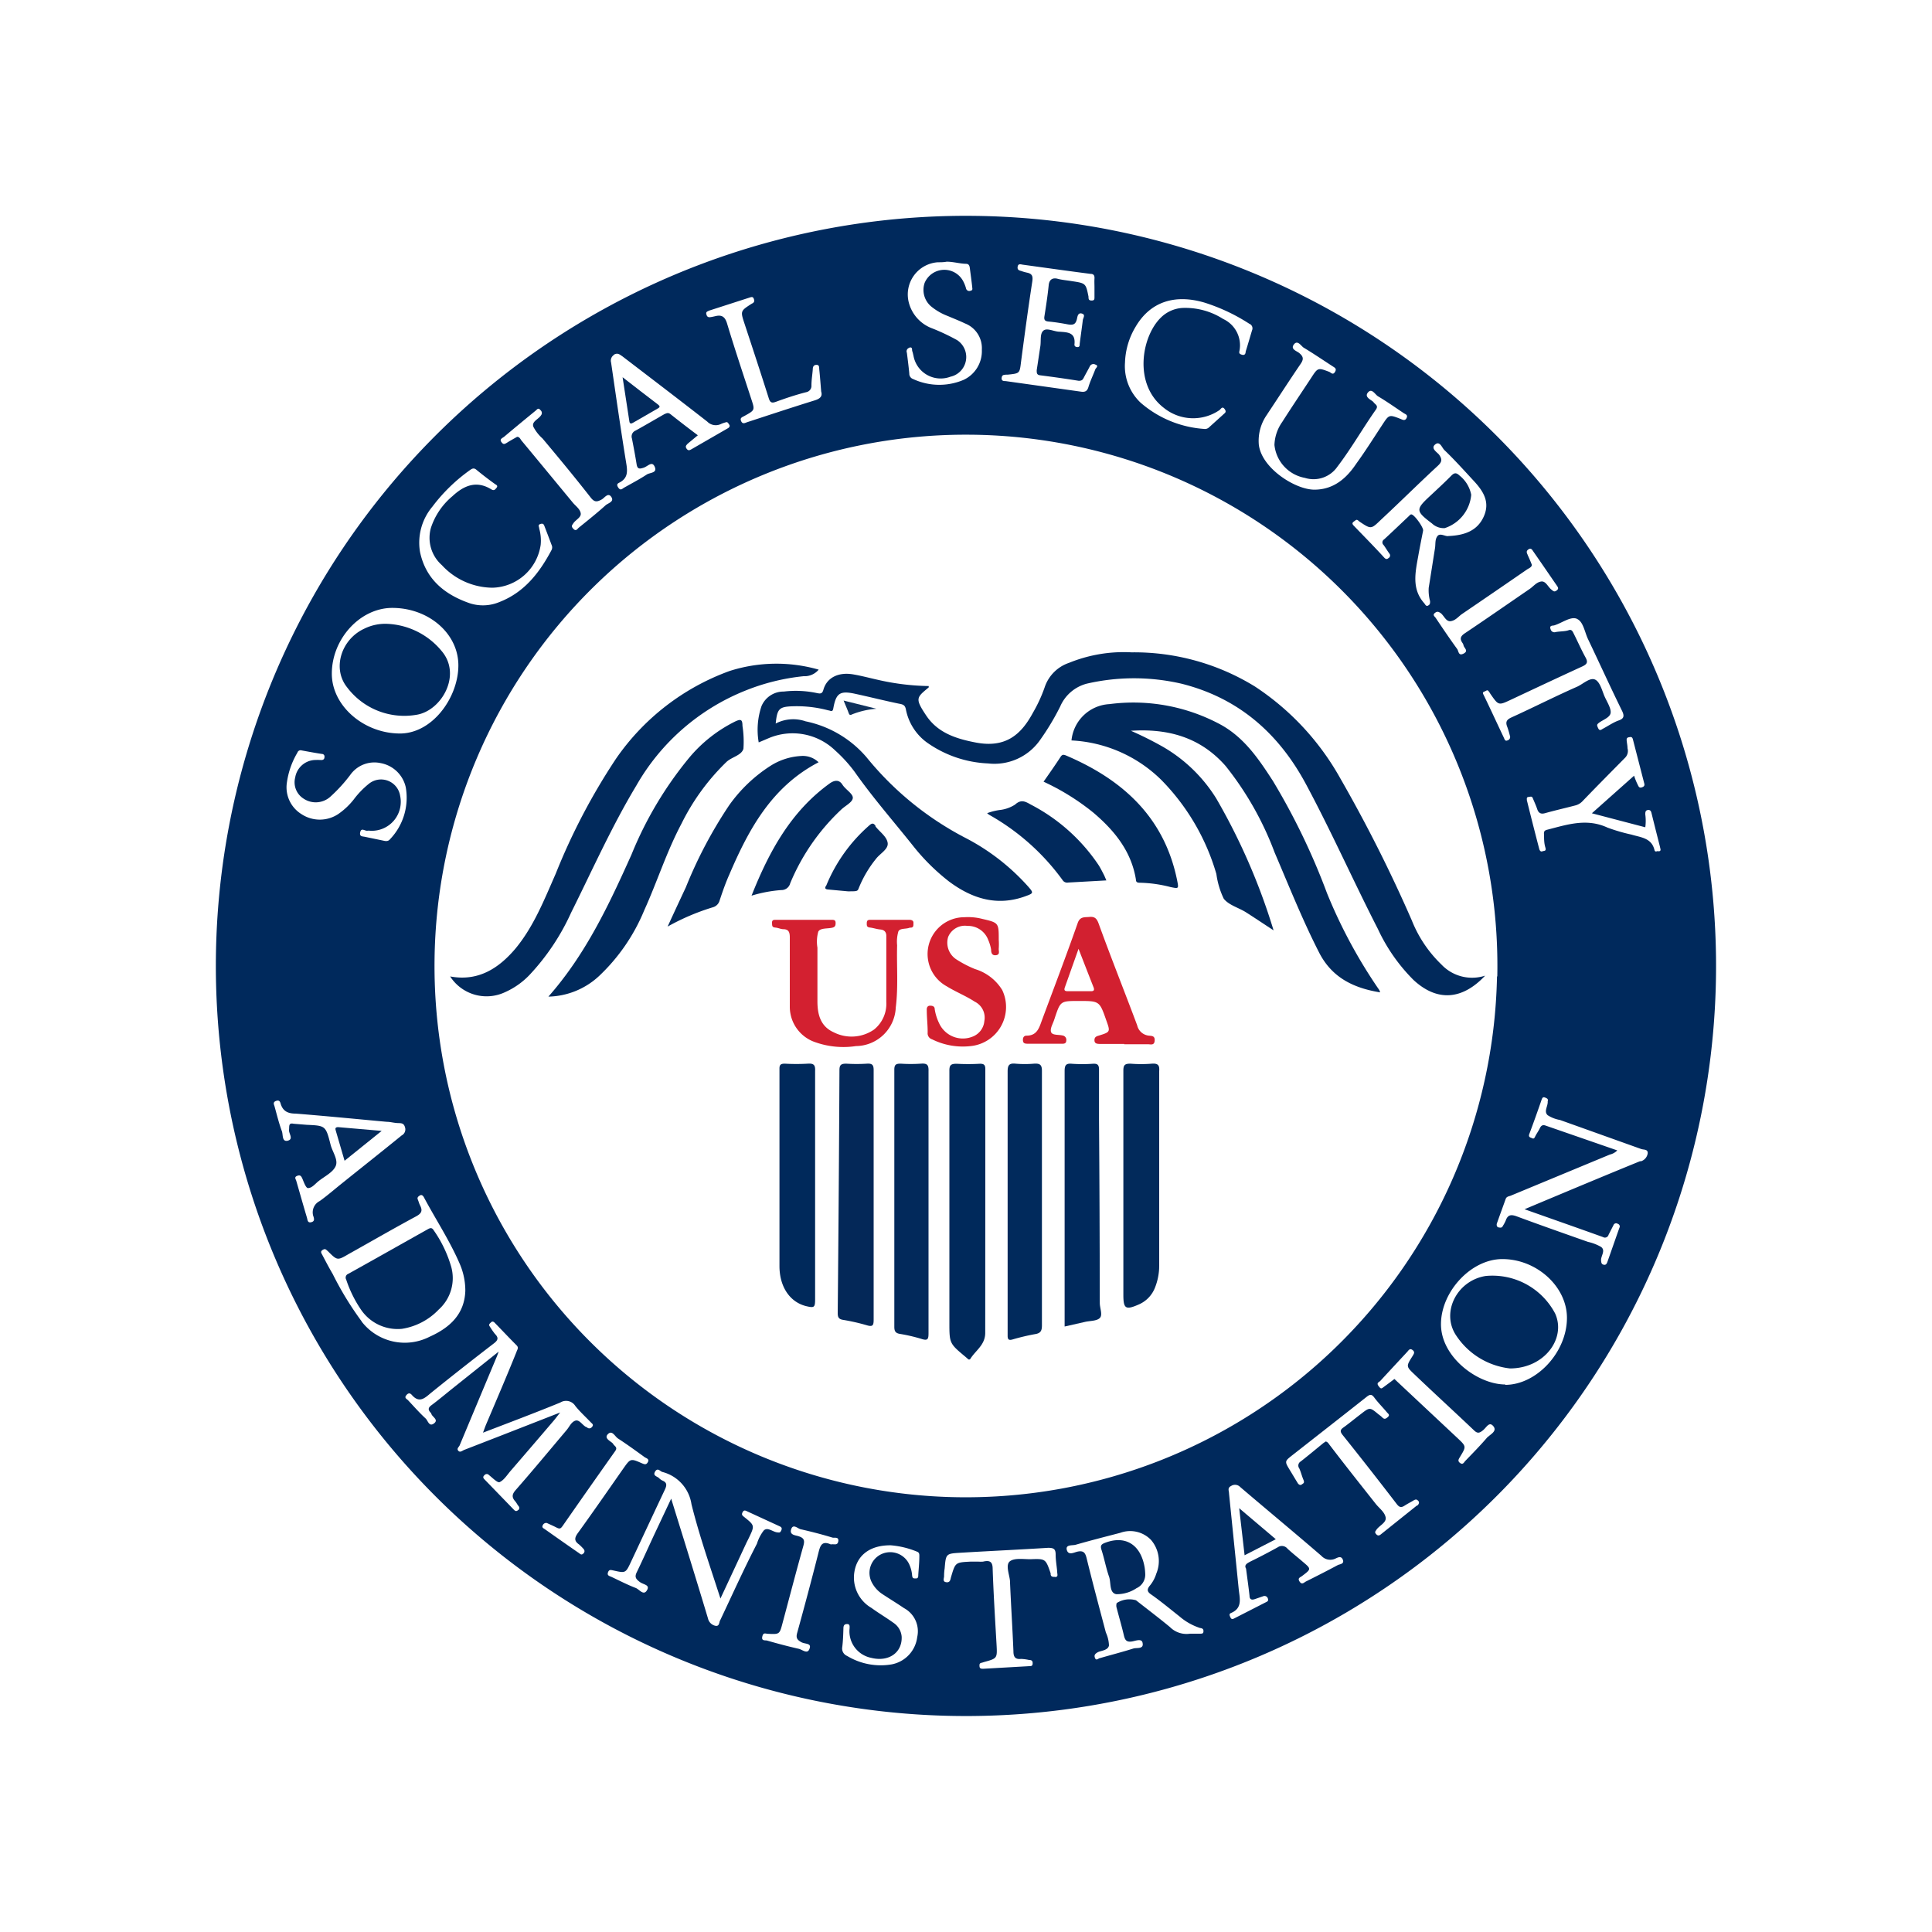
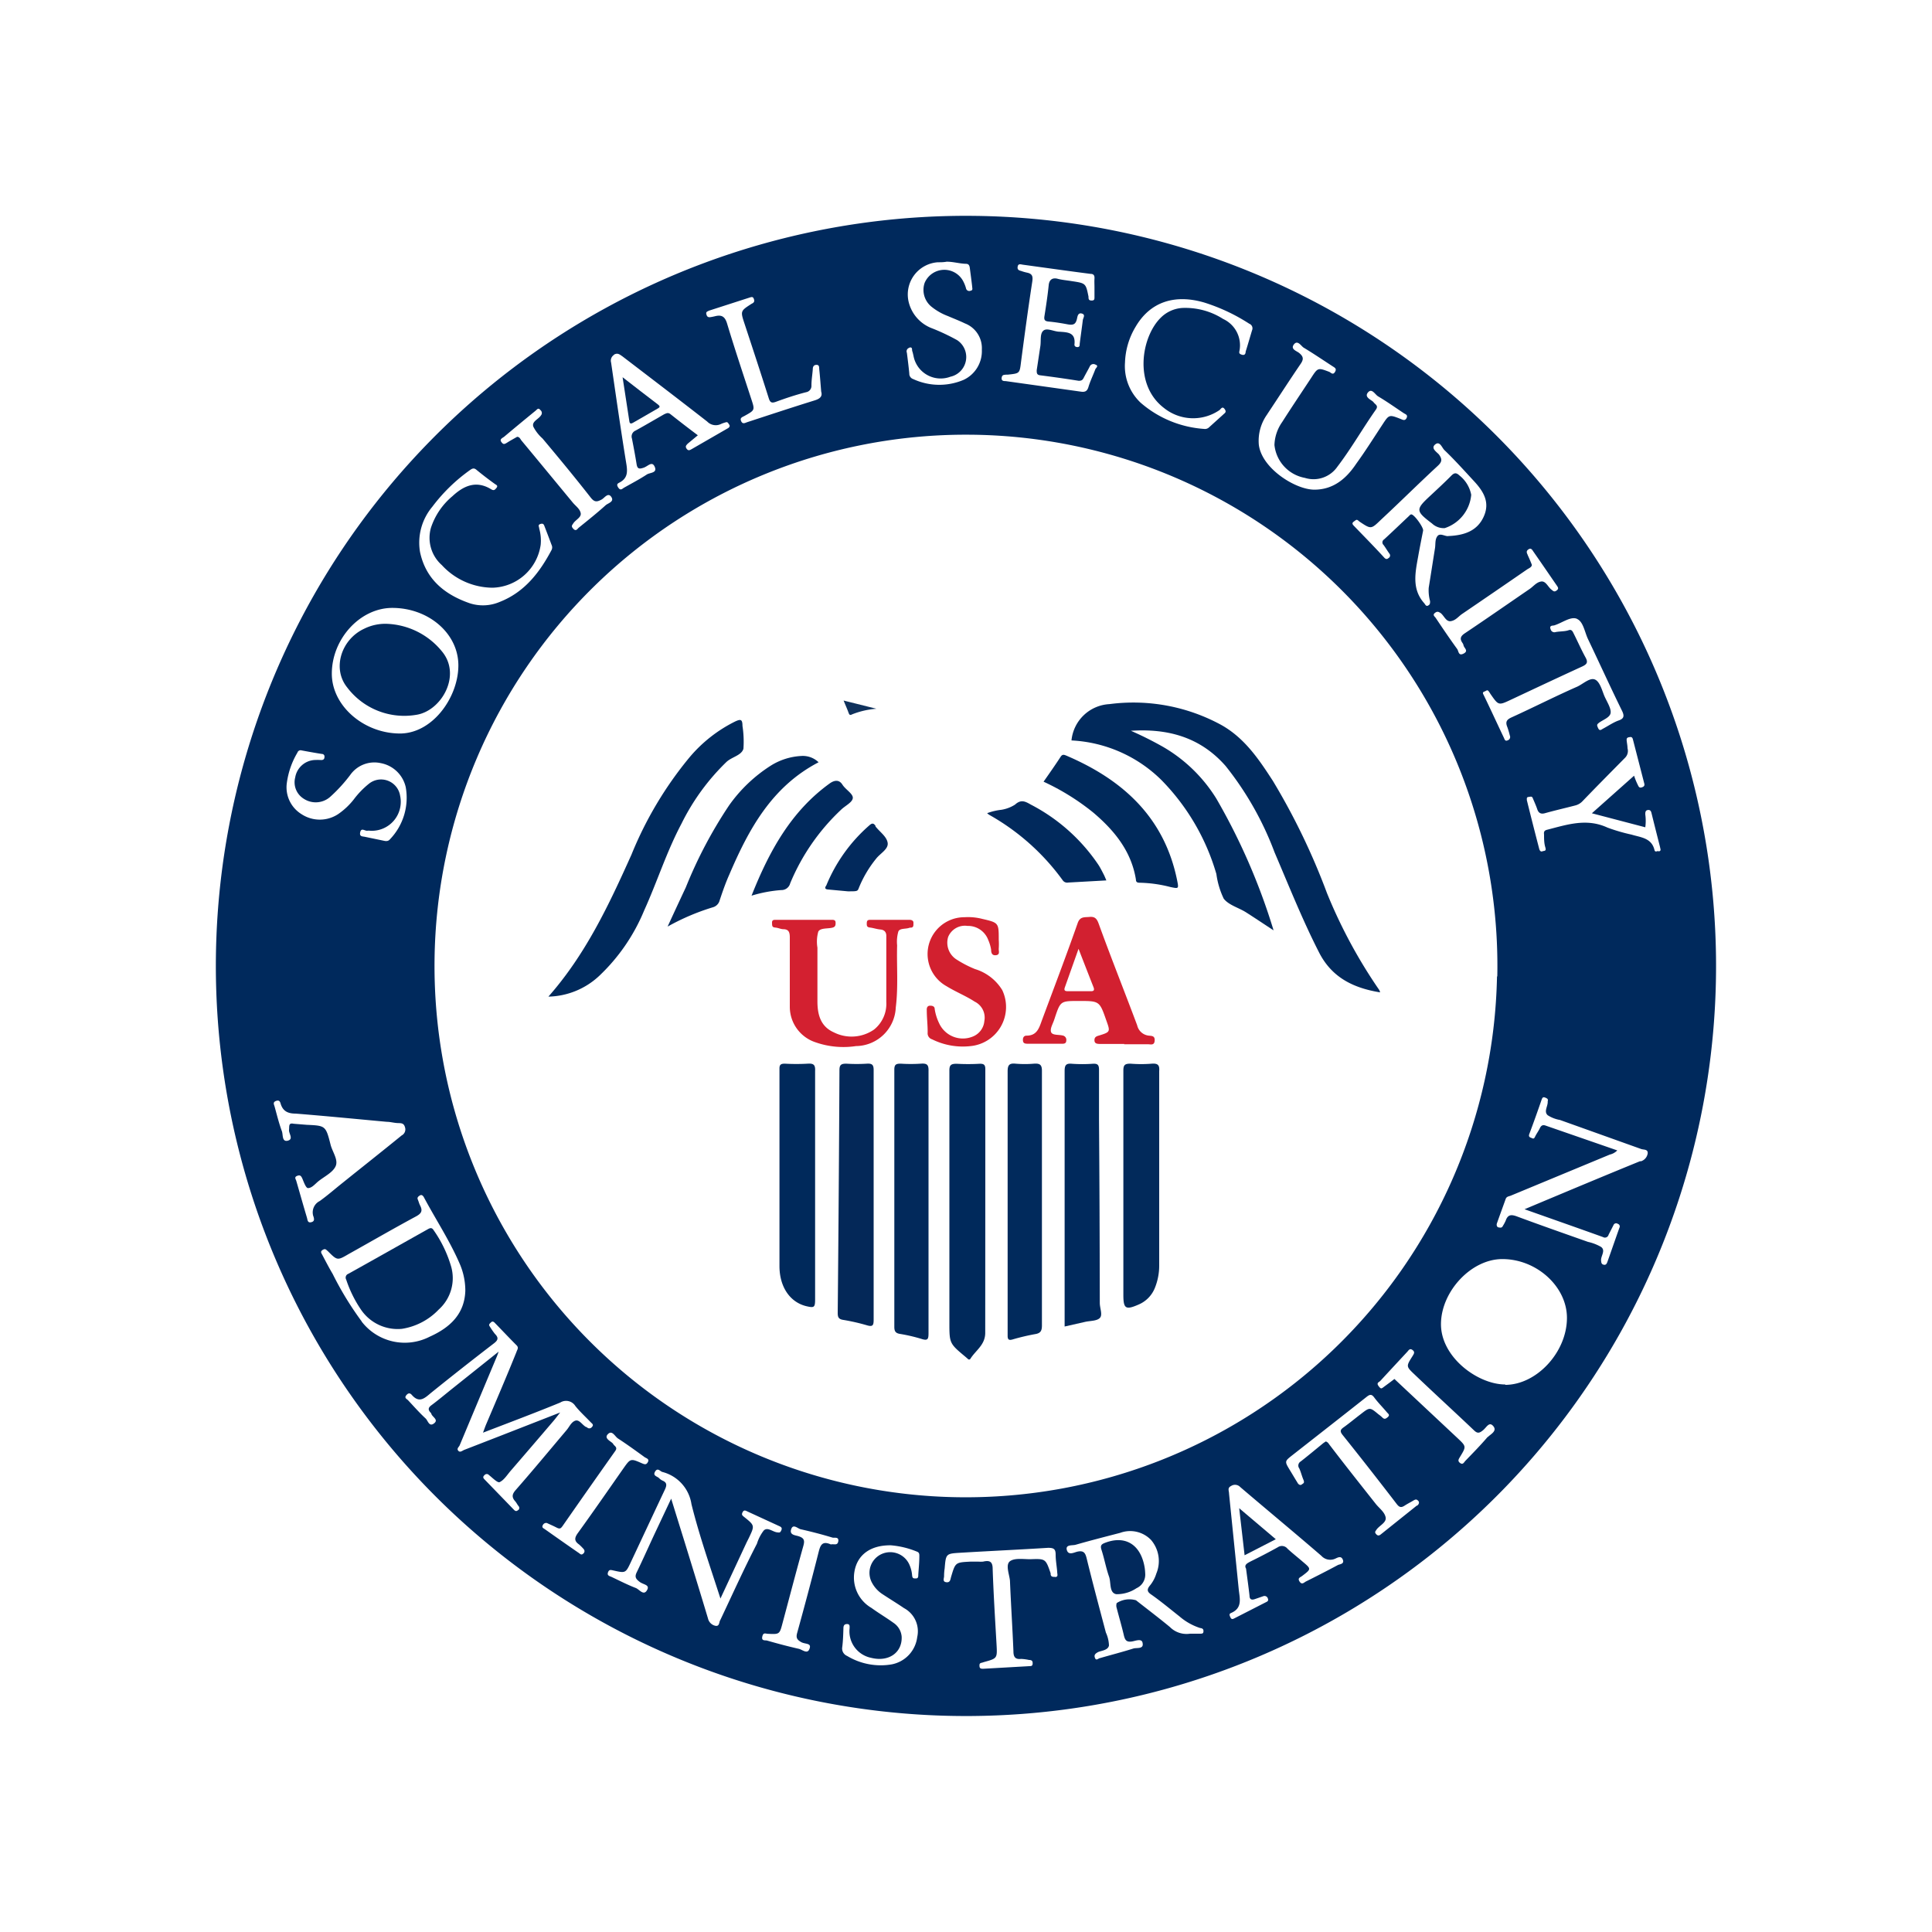
<svg xmlns="http://www.w3.org/2000/svg" viewBox="0 0 200 200">
  <defs>
    <style>.cls-1{fill:none;}.cls-2{fill:#00295c;}.cls-3{fill:#01295b;}.cls-4{fill:#00295b;}.cls-5{fill:#012a5c;}.cls-6{fill:#02295b;}.cls-7{fill:#042858;}.cls-8{fill:#022a5b;}.cls-9{fill:#d32030;}.cls-10{fill:#d22030;}.cls-11{fill:#d2202f;}.cls-12{fill:#01295c;}.cls-13{fill:#02295c;}.cls-14{fill:#0f315c;}.cls-15{fill:#032a5c;}.cls-16{fill:#052a5a;}.cls-17{fill:#042b5c;}</style>
  </defs>
  <g id="Layer_2" data-name="Layer 2">
    <g id="socialsecurity.svg">
      <rect class="cls-1" width="200" height="200" />
      <path class="cls-2" d="M177.64,99.07a77.65,77.65,0,1,0-77,78.57A77.64,77.64,0,0,0,177.64,99.07Zm-14.39-35c.65.28.79,1.35,1.14,2.09,1.18,2.47,2.33,5,3.52,7.42.26.53.21.81-.34,1s-1.09.57-1.64.86c-.16.09-.34.27-.49-.06s-.15-.37.1-.57c.43-.31,1.12-.54,1.19-1s-.36-1.13-.61-1.68-.47-1.54-1-1.78-1.22.44-1.84.73c-2.28,1-4.53,2.15-6.82,3.19-.5.23-.64.47-.42,1a8.89,8.89,0,0,1,.26.88.36.36,0,0,1-.23.49c-.26.12-.31-.09-.38-.25-.7-1.47-1.4-3-2.1-4.44-.07-.14-.16-.28.07-.36s.3-.24.47,0,.11.18.17.26c.83,1.19.82,1.19,2.12.58,2.45-1.15,4.91-2.31,7.38-3.44.46-.22.62-.41.34-.92-.43-.78-.79-1.6-1.19-2.4-.13-.25-.22-.56-.57-.43s-.91.11-1.34.19a.4.4,0,0,1-.52-.29c-.17-.42.22-.36.37-.4C161.73,64.48,162.59,63.78,163.25,64.06Zm-8.28,37A55,55,0,1,1,100.33,45,55,55,0,0,1,155,101.09Zm3.18-43.62c-.11-.23-.19-.41.09-.59s.4.11.51.26c.81,1.16,1.6,2.32,2.4,3.48.11.17.26.32,0,.52s-.36.06-.53-.07c-.38-.28-.59-.93-1.09-.85s-.8.52-1.21.79c-2.22,1.52-4.43,3.06-6.67,4.56-.47.31-.55.58-.26,1a.7.7,0,0,1,.12.28c.07.27.54.55,0,.83s-.51-.26-.66-.47c-.77-1.06-1.5-2.14-2.23-3.23-.09-.13-.35-.29-.09-.5s.38-.13.6,0c.37.28.56.93,1.07.84s.77-.48,1.15-.74q3.38-2.3,6.73-4.61c.19-.13.47-.22.5-.47C158.46,58.16,158.31,57.81,158.15,57.47ZM148.58,46c.47-.37.68.32.93.58,1.05,1,2.07,2.14,3.08,3.23s1.67,2.21,1,3.68-2,1.93-3.65,2c-.32.07-.85-.35-1.13,0s-.19.83-.26,1.26c-.22,1.37-.43,2.74-.65,4.1a4.3,4.3,0,0,0,.14,1.38c0,.24,0,.35-.21.46s-.29-.12-.39-.24c-1.3-1.45-.94-3.14-.64-4.8.16-.91.34-1.81.52-2.72.06-.32-.93-1.7-1.23-1.68-.1,0-.2.14-.29.22-.84.79-1.67,1.59-2.52,2.37a.36.36,0,0,0-.05.58c.21.29.39.6.6.89a.3.3,0,0,1-.09.46c-.18.16-.31.1-.45-.05-1-1.1-2.09-2.2-3.14-3.29-.13-.14-.24-.27,0-.44s.28-.25.47-.09l.12.1c1.2.8,1.19.79,2.21-.19,2-1.86,3.89-3.74,5.87-5.57.47-.43.49-.7.14-1.19C148.71,46.77,148.08,46.4,148.58,46Zm-17.39-3.13c1.14-1.71,2.25-3.44,3.41-5.14.33-.47.4-.77-.1-1.18-.24-.21-.94-.39-.56-.89s.74.14,1,.32c1,.6,2,1.28,3,1.93.21.14.47.24.26.59s-.4.1-.58,0c-1.19-.45-1.19-.46-1.89.62-1,1.52-2,3-3,4.57a4.37,4.37,0,0,0-.8,2.37,3.87,3.87,0,0,0,3.15,3.41,3,3,0,0,0,3.36-1.15c1.45-1.9,2.64-4,4-5.93.28-.41-.09-.52-.25-.75s-1-.49-.59-1,.74.2,1.06.39c.91.54,1.77,1.15,2.64,1.73.18.12.47.18.31.51s-.4.19-.64.09c-1.18-.46-1.18-.45-1.89.64-.89,1.35-1.75,2.72-2.68,4-1,1.5-2.33,2.68-4.32,2.69s-5.5-2.23-5.77-4.68A4.69,4.69,0,0,1,131.19,42.88Zm-14.73-5.36a7.64,7.64,0,0,1,1.09-3.67c1.49-2.56,4-3.43,7.12-2.52a19,19,0,0,1,4.65,2.19.51.51,0,0,1,.29.69c-.22.73-.43,1.47-.66,2.2,0,.16-.06.42-.39.32s-.29-.22-.24-.46a3,3,0,0,0-1.7-3.24,7.27,7.27,0,0,0-4.24-1.14,3.46,3.46,0,0,0-2.21,1c-2,1.95-2.87,6.91.32,9.35a4.82,4.82,0,0,0,5.74.23c.14-.09.29-.46.54-.12s0,.42-.15.58l-1.43,1.29a.62.62,0,0,1-.56.19,11.18,11.18,0,0,1-6.55-2.71A5.2,5.2,0,0,1,116.46,37.52Zm-12.33,1.27a1.81,1.81,0,0,0,.23,0c1.22-.13,1.19-.13,1.34-1.34.36-2.74.73-5.49,1.15-8.22.09-.56.06-.88-.55-1a4.36,4.36,0,0,1-.59-.17c-.24-.06-.42-.13-.36-.46s.33-.22.53-.19c2.34.32,4.67.65,7,.95.34,0,.44.17.42.49s0,.61,0,.92h0v1c0,.2,0,.35-.29.35s-.32-.13-.33-.33a.22.22,0,0,0,0-.08c-.28-1.38-.28-1.38-1.75-1.6-.48-.08-1-.12-1.44-.24s-.87,0-.93.67c-.11,1.07-.27,2.13-.44,3.2-.07.42.08.53.47.56.63.06,1.27.16,1.9.28s.87,0,1-.58c.05-.23.1-.65.51-.53s.11.46.09.7c-.1.82-.22,1.63-.32,2.44,0,.15,0,.32-.21.33s-.36-.1-.33-.3c.12-1.21-.68-1.23-1.53-1.29-.58,0-1.3-.43-1.68-.12s-.24,1-.32,1.59c-.13.84-.25,1.68-.38,2.51,0,.29,0,.48.35.53,1.35.17,2.69.36,4,.57.31,0,.41-.1.52-.32.2-.39.42-.77.62-1.16a.41.41,0,0,1,.58-.2c.38.12.08.33,0,.48-.23.62-.53,1.22-.72,1.86-.14.46-.4.52-.8.46l-7.77-1.09c-.18,0-.44,0-.41-.32S103.9,38.8,104.13,38.79Zm-10-2.8c.37-.08.25.22.31.38s.08.3.12.45A2.86,2.86,0,0,0,98.38,39a2.09,2.09,0,0,0,.7-3.79A22.14,22.14,0,0,0,96.52,34a3.89,3.89,0,0,1-2.44-2.68,3.34,3.34,0,0,1,3-4.17c.31,0,.61,0,.92-.06.68,0,1.32.2,2,.22.31,0,.37.22.4.47.08.63.17,1.27.24,1.9,0,.16.11.37-.18.42a.34.34,0,0,1-.46-.26,3.62,3.62,0,0,0-.28-.71,2.21,2.21,0,0,0-4,.15,2.24,2.24,0,0,0,.67,2.44,6.13,6.13,0,0,0,1.74,1c.58.25,1.18.48,1.76.76a2.74,2.74,0,0,1,1.75,2.72,3.28,3.28,0,0,1-1.88,3.12,6.44,6.44,0,0,1-5.23-.08.58.58,0,0,1-.4-.58c-.07-.72-.16-1.43-.25-2.14A.38.38,0,0,1,94.15,36Zm-20.8-3.8,4.31-1.39c.16-.05.3-.08.38.11s.1.35-.09.48l-.13.07c-1.17.75-1.16.75-.71,2.11.84,2.55,1.68,5.1,2.49,7.66.14.45.3.53.73.38,1-.37,2.08-.73,3.14-1A.66.66,0,0,0,84,39.9c0-.57.1-1.13.14-1.69,0-.27.12-.45.41-.44s.24.3.26.47c.08.74.13,1.48.2,2.3.15.49-.12.73-.65.9-2.35.73-4.68,1.5-7,2.26-.24.08-.48.25-.64-.11s.16-.42.36-.54c1.08-.6,1.07-.59.69-1.75-.85-2.61-1.72-5.2-2.51-7.83-.23-.74-.59-.9-1.26-.73a4.51,4.51,0,0,1-.53.1c-.24,0-.3-.13-.35-.32S73.17,32.25,73.35,32.19Zm-9.78,4.54c.4-.24.62,0,.87.16,2.94,2.25,5.88,4.49,8.79,6.76a1.23,1.23,0,0,0,1.45.24,3.12,3.12,0,0,1,.43-.15c.25-.1.29.09.4.23s0,.31-.17.39l-3.73,2.15c-.19.11-.35.19-.52-.06s0-.37.12-.51l1.05-.87c-1-.75-1.92-1.46-2.84-2.19-.26-.2-.43-.07-.62,0-1,.57-2,1.16-3,1.71a.66.66,0,0,0-.36.82c.17.88.34,1.77.48,2.65.08.49.26.52.72.37s.88-.74,1.16-.09-.5.58-.82.79c-.75.49-1.55.91-2.33,1.35-.2.1-.38.38-.63,0s0-.44.19-.55c.78-.44.78-1.08.65-1.89-.57-3.49-1.07-7-1.58-10.5A.71.71,0,0,1,63.57,36.73ZM52.19,45.21c1.08-.91,2.17-1.81,3.26-2.7.14-.11.27-.35.49-.06A.38.38,0,0,1,56,43c-.26.41-1,.64-.78,1.19a4.22,4.22,0,0,0,.94,1.2c1.68,2,3.39,4.07,5,6.13.38.48.64.45,1.12.19.3-.16.66-.77,1-.27s-.33.64-.58.86c-.9.81-1.84,1.56-2.78,2.32-.15.12-.28.42-.56.13s-.13-.38,0-.59c.25-.37.85-.61.75-1.06s-.54-.73-.83-1.09c-1.77-2.14-3.53-4.28-5.3-6.41-.12-.15-.19-.38-.45-.38-.33.19-.67.37-1,.58s-.43.23-.64-.06S52.06,45.32,52.19,45.21Zm-7.43,7.24a17.63,17.63,0,0,1,3.91-3.8c.24-.17.41-.23.67,0,.61.5,1.26,1,1.89,1.45.12.09.36.16.17.4s-.29.31-.57.14c-1.55-.94-2.84-.35-4,.73a7.17,7.17,0,0,0-2.22,3.27,3.77,3.77,0,0,0,1.13,3.86,7.2,7.2,0,0,0,5.23,2.34,5.17,5.17,0,0,0,5-4.44,4.52,4.52,0,0,0-.15-1.68c0-.19-.19-.38.13-.48s.36.1.44.3c.24.62.48,1.25.71,1.87a.59.59,0,0,1,0,.52c-1.24,2.34-2.8,4.37-5.37,5.38a4.42,4.42,0,0,1-3.1.14c-2.6-.9-4.55-2.48-5.15-5.31A5.8,5.8,0,0,1,44.76,52.45ZM40.61,62.93c3.76,0,6.87,2.66,6.84,6s-2.76,7.11-6.2,7c-3.67-.08-6.9-2.9-6.9-6.19C34.35,66.13,37.28,62.93,40.61,62.93ZM29.7,81a8.28,8.28,0,0,1,1.09-3.09.34.34,0,0,1,.42-.23c.7.13,1.41.26,2.12.37a.26.26,0,0,1,.26.3c0,.23-.11.32-.32.33a6.49,6.49,0,0,0-.77,0,2.16,2.16,0,0,0-1.94,1.8,2,2,0,0,0,.89,2.21,2.26,2.26,0,0,0,2.72-.19,16,16,0,0,0,2.08-2.27A3.06,3.06,0,0,1,39.42,79,3.26,3.26,0,0,1,42,81.48a6.21,6.21,0,0,1-1.62,5.39c-.2.25-.45.21-.71.15l-1.88-.39c-.25-.06-.61,0-.5-.48S37.73,86,38,86a1.25,1.25,0,0,1,.33,0,3,3,0,0,0,3.09-3.63,2,2,0,0,0-3.2-1.26,8.93,8.93,0,0,0-1.6,1.65A7.35,7.35,0,0,1,35,84.28a3.45,3.45,0,0,1-3.79,0A3.26,3.26,0,0,1,29.7,81Zm2.74,44.9c.06.22.18.52-.21.62s-.39-.22-.45-.45c-.38-1.27-.74-2.55-1.11-3.83-.05-.17-.24-.38.08-.51s.42,0,.54.26.36,1,.59,1c.42,0,.75-.45,1.11-.73.62-.49,1.48-.9,1.76-1.55s-.32-1.44-.52-2.18c-.51-2-.52-2-2.48-2.09l-1.36-.11c-.54-.12-.43.26-.47.64s.54,1-.21,1.13c-.53.06-.4-.65-.53-1-.31-.83-.52-1.71-.76-2.57-.06-.2-.2-.43.15-.56s.43.09.49.31c.24.77.77,1,1.55,1,3.14.25,6.28.56,9.43.85.38,0,.76.12,1.14.13s.63,0,.75.45a.7.7,0,0,1-.35.83c-2,1.63-4.09,3.28-6.13,4.92-.78.62-1.53,1.28-2.35,1.87A1.31,1.31,0,0,0,32.44,125.92Zm5,10.89a33,33,0,0,1-3-4.91c-.38-.64-.72-1.3-1.09-2-.11-.19-.2-.34.07-.5s.34,0,.5.12c1,1,1,1,2.15.33,2.33-1.3,4.64-2.64,7-3.91.55-.3.7-.57.43-1.11-.11-.2-.16-.43-.25-.64s.06-.32.22-.42.3,0,.4.17c1.24,2.33,2.71,4.54,3.76,7a7,7,0,0,1,.54,2.7c-.08,2.42-1.6,3.82-3.7,4.76A5.64,5.64,0,0,1,37.44,136.81Zm16.22,19.51c-.17.16-.29.16-.45,0l-3.05-3.15c-.16-.16-.19-.28,0-.45a.3.3,0,0,1,.46,0c.36.28.89.83,1.1.73.47-.22.79-.77,1.16-1.19q2.22-2.57,4.42-5.15c.19-.22.36-.46.69-.87l-6.35,2.48-3.58,1.39c-.2.08-.43.31-.62.09s.06-.38.14-.55q1.91-4.57,3.83-9.15c.05-.11.09-.23.21-.56l-4.81,3.84c-.7.56-1.39,1.14-2.11,1.68-.34.24-.44.45-.14.78a.3.3,0,0,1,.09.13c.09.34.79.61.28,1s-.63-.29-.87-.51c-.64-.59-1.22-1.25-1.82-1.89-.13-.13-.4-.23-.2-.49s.39-.29.59-.06c.79.91,1.36.31,2-.22q3.21-2.59,6.48-5.1c.48-.36.51-.61.12-1a8.29,8.29,0,0,1-.52-.75c-.17-.22,0-.32.13-.45s.27-.06.38.06c.75.77,1.49,1.56,2.25,2.32.27.26.06.47,0,.68-1,2.49-2.08,5-3.12,7.45-.11.25-.2.52-.35.92,2.78-1.07,5.42-2.06,8-3.12a1.13,1.13,0,0,1,1.56.36c.48.6,1.06,1.12,1.59,1.68.13.14.36.25.12.5a.33.33,0,0,1-.53,0l-.06,0c-.4-.2-.7-.81-1.13-.66s-.62.66-.92,1c-1.74,2.06-3.46,4.14-5.24,6.17-.39.44-.43.75-.06,1.17.14.15.22.35.35.5A.29.29,0,0,1,53.66,156.32Zm6.73,4.51c-.22.25-.37,0-.52-.08-1.16-.8-2.31-1.61-3.47-2.43-.13-.09-.35-.17-.21-.41a.38.38,0,0,1,.42-.23c.3.14.65.29,1,.47s.44.1.63-.16q2.7-3.88,5.44-7.75c.3-.41-.08-.51-.21-.75s-1-.53-.55-1,.73.23,1.05.44c.94.61,1.86,1.28,2.77,1.94.17.11.5.18.33.5s-.35.24-.64.12c-1.16-.51-1.17-.49-1.91.56-1.56,2.23-3.11,4.47-4.7,6.67-.36.5-.39.82.12,1.18a4.4,4.4,0,0,1,.38.37C60.48,160.41,60.61,160.58,60.39,160.83Zm14.15,6.93c-.1.22-.07.65-.49.56a1,1,0,0,1-.76-.76c-.81-2.7-1.64-5.39-2.47-8.08-.43-1.38-.86-2.76-1.34-4.32l-1.7,3.61c-.62,1.32-1.21,2.66-1.86,4-.24.49-.11.69.29,1s1.11.29.76.88-.79-.1-1.15-.24c-.86-.33-1.69-.76-2.52-1.15-.2-.09-.48-.13-.36-.47s.33-.24.58-.19c1.24.28,1.25.27,1.79-.88,1.18-2.51,2.34-5,3.53-7.52.19-.42.22-.71-.26-.91a1.22,1.22,0,0,1-.37-.27c-.2-.18-.66-.23-.39-.67s.53,0,.76.05a4.06,4.06,0,0,1,3,3.33c.8,3.23,1.91,6.38,3,9.77l2.7-5.79.24-.48c.61-1.28.62-1.29-.48-2.17-.17-.14-.31-.22-.17-.49s.3-.18.49-.09l3.28,1.51c.21.09.36.18.24.45s-.2.23-.42.21c-.48-.05-1-.59-1.4-.19a4.27,4.27,0,0,0-.7,1.36C77,162.43,75.8,165.1,74.54,167.76Zm12.24-8.2c-.07.5-.46.26-.77.34-1-.45-1.12.21-1.32,1-.69,2.73-1.42,5.45-2.17,8.17-.14.5,0,.7.42.94s1.15.06.83.76c-.22.5-.74,0-1.1-.07-1.1-.25-2.19-.54-3.27-.85-.17-.05-.59.07-.49-.4s.32-.31.58-.3c1.22.06,1.21.06,1.53-1.15.71-2.65,1.4-5.3,2.14-7.94.15-.54.11-.81-.46-1-.32-.12-1-.11-.8-.73s.7-.05,1,0c1.1.25,2.19.53,3.27.86C86.38,159.23,86.85,159.05,86.78,159.56Zm8.39,1.57c0,.64-.07,1.28-.11,1.92,0,.18,0,.37-.25.37s-.36,0-.39-.33a3.3,3.3,0,0,0-.24-1,2.17,2.17,0,0,0-2.93-1.19,2.14,2.14,0,0,0-1,2.93,3.24,3.24,0,0,0,1.14,1.24c.73.48,1.47.93,2.19,1.42a2.72,2.72,0,0,1,1.37,3,3.28,3.28,0,0,1-2.67,2.83,6.73,6.73,0,0,1-4.59-.88.83.83,0,0,1-.5-.92c.08-.64.1-1.28.12-1.92,0-.27.07-.46.38-.46s.26.26.26.44a2.8,2.8,0,0,0,2.24,3.06c1.79.45,3.22-.53,3.15-2.19A1.9,1.9,0,0,0,92.5,168c-.75-.54-1.53-1-2.29-1.55a3.63,3.63,0,0,1-1.76-3.75c.29-1.75,1.67-2.76,3.78-2.73a9,9,0,0,1,2.68.65C95.19,160.71,95.17,160.93,95.17,161.13Zm14.07,2.13c-.26,0-.47,0-.48-.31a.15.15,0,0,0,0-.07c-.52-1.5-.52-1.51-2.11-1.45-.71,0-1.62-.15-2.1.21s-.07,1.34,0,2c.1,2.44.26,4.88.36,7.31,0,.55.15.87.79.8a4.85,4.85,0,0,1,.83.11c.25,0,.38.08.37.36s-.15.27-.35.28l-4.76.27c-.19,0-.37,0-.39-.24s0-.35.26-.39l.22-.07c1.37-.38,1.36-.38,1.28-1.85-.15-2.59-.31-5.18-.4-7.78,0-.74-.28-.93-1-.76a3.39,3.39,0,0,1-.46,0v0c-.28,0-.56,0-.85,0-1.56.08-1.55.08-2,1.6-.07.25-.08.59-.5.53s-.21-.42-.22-.65a5.09,5.09,0,0,1,.06-.77c.13-1.53.13-1.54,1.63-1.63,3-.18,6.06-.32,9.08-.51.58,0,.78.12.78.7s.11,1.17.16,1.76C109.44,163,109.58,163.21,109.24,163.26Zm15.34,5.64c0,.28-.23.23-.39.24-.31,0-.62,0-1,0a2.42,2.42,0,0,1-2.08-.69c-1.15-.95-2.34-1.85-3.51-2.77a2.42,2.42,0,0,0-2,.29.83.83,0,0,0,0,.51c.24.94.52,1.87.74,2.82.12.51.28.74.87.64.34-.06,1-.34,1.07.16.14.66-.59.47-.94.57-1.14.36-2.31.66-3.48,1-.14,0-.37.31-.5,0s0-.45.28-.61,1.08-.18,1.16-.71a3.49,3.49,0,0,0-.32-1.33c-.68-2.57-1.37-5.14-2-7.72-.13-.5-.29-.79-.92-.66-.36.07-1,.47-1.14-.24-.07-.51.61-.37.94-.47,1.53-.44,3.06-.83,4.6-1.23a3,3,0,0,1,3.2.74,3.36,3.36,0,0,1,.54,3.48,3.61,3.61,0,0,1-.64,1.21c-.42.49-.25.72.18,1,1,.71,1.91,1.47,2.86,2.22a6.17,6.17,0,0,0,2.13,1.2C124.49,168.56,124.6,168.65,124.58,168.9ZM138.52,162c-1.1.59-2.22,1.16-3.34,1.72-.2.11-.41.37-.65,0s.08-.43.27-.58c.95-.72.95-.72.06-1.47-.52-.45-1.07-.88-1.58-1.35a.74.74,0,0,0-1-.15c-.92.51-1.86,1-2.8,1.46-.36.19-.72.36-.49.75.13,1,.26,1.91.36,2.8,0,.38.2.48.55.36l.87-.3a.36.36,0,0,1,.48.24c.1.26-.08.32-.24.4l-3.21,1.64c-.17.09-.31.15-.42-.08s-.16-.37.05-.46c1.24-.52.89-1.55.8-2.49-.33-3.29-.67-6.58-1-9.87,0-.29-.2-.59.21-.79a.74.74,0,0,1,.95.11c2.79,2.38,5.62,4.72,8.4,7.12a1.24,1.24,0,0,0,1.44.29c.26-.12.61-.32.78.11S138.73,161.92,138.52,162Zm8.17-6.16-3.75,3c-.2.16-.34.15-.51-.06s0-.3.07-.44c.32-.44,1.05-.73.94-1.27s-.63-.91-1-1.36c-1.58-2-3.17-4-4.75-6.07-.13-.15-.21-.36-.45-.42l-.25.17c-.78.64-1.55,1.28-2.34,1.9a.49.49,0,0,0-.15.72c.17.37.26.77.42,1.15s0,.38-.16.51-.36,0-.46-.21c-.26-.41-.5-.83-.76-1.25-.57-.94-.57-.93.27-1.59,2.55-2,5.11-4,7.64-6,.36-.29.54-.32.82.06.4.54.87,1,1.31,1.53.12.14.34.26.08.49s-.39.22-.6,0a3.26,3.26,0,0,0-.36-.29c-.9-.75-.9-.75-1.86,0-.58.44-1.13.9-1.71,1.32-.36.25-.47.41-.14.82,1.9,2.37,3.76,4.75,5.61,7.16.27.35.47.37.81.15s.58-.33.86-.5.37-.17.54,0S146.86,155.75,146.69,155.88Zm7.32-7.1c-.73.86-1.53,1.67-2.31,2.48-.14.14-.25.45-.55.23s-.14-.41,0-.65c.65-1.07.64-1.07-.27-1.93l-6.18-5.79-.35-.33c-.33.26-.66.5-1,.75s-.37.34-.63,0,0-.4.16-.54c.92-1,1.85-2,2.78-3,.14-.14.26-.43.56-.21s.13.42,0,.64c-.67,1.06-.67,1.06.24,1.92,2,1.91,4.09,3.82,6.12,5.75.36.35.56.31.94,0s.64-.94,1.07-.42S154.26,148.49,154,148.78Zm1.81-5.42c-2.84,0-6.73-2.85-6.65-6.35.07-3.34,3.16-6.64,6.36-6.63,3.56,0,6.69,2.87,6.68,6.1C162.2,140,159.05,143.36,155.82,143.36Zm14-23.13c-3.34,1.36-6.68,2.76-10,4.15l-2,.84c2.82,1,5.48,1.93,8.12,2.88a.39.39,0,0,0,.58-.24l.51-1a.29.29,0,0,1,.44-.13.28.28,0,0,1,.17.41c-.42,1.18-.83,2.37-1.25,3.55-.07.18-.15.33-.39.27s-.24-.25-.26-.48c0-.46.49-1,0-1.36a4.74,4.74,0,0,0-1.35-.52c-2.46-.87-4.92-1.73-7.37-2.64-.59-.22-.94-.18-1.15.44a4,4,0,0,1-.29.54c-.1.23-.27.19-.45.16s-.23-.25-.17-.42c.3-.85.61-1.69.91-2.53.1-.27.36-.26.56-.35l10.22-4.24a1.57,1.57,0,0,0,.77-.43L160,116.52c-.3-.11-.47,0-.6.28s-.35.57-.49.87-.24.17-.42.11-.26-.16-.18-.38c.44-1.17.86-2.35,1.27-3.54.07-.19.13-.34.37-.24s.33.15.27.39a.17.17,0,0,0,0,.07c0,.47-.42,1,0,1.37a3.44,3.44,0,0,0,1.27.49l8.39,3c.26.1.71,0,.69.44A1,1,0,0,1,169.81,120.23Zm1.87-32.09c-.17,0-.36.15-.42-.11-.3-1.26-1.43-1.3-2.37-1.59a18.49,18.49,0,0,1-2.5-.73c-2.16-1-4.19-.3-6.26.23-.31.08-.33.25-.3.5,0,.44,0,.88.13,1.31s-.1.34-.31.42-.3-.16-.33-.29q-.65-2.49-1.27-5c0-.15-.05-.32.17-.34s.35-.11.45.14.33.75.46,1.14.38.52.8.4c1-.28,2.09-.53,3.13-.8a1.54,1.54,0,0,0,.72-.41c1.46-1.52,2.93-3,4.42-4.51a1,1,0,0,0,.27-1c0-.28-.07-.56-.09-.84s.16-.29.35-.32.26.09.3.25l1.17,4.54c.06.21,0,.33-.23.41s-.32,0-.41-.2a6.81,6.81,0,0,1-.41-1l-4.37,3.89,5.53,1.45a5,5,0,0,0,0-1.33c0-.21,0-.43.28-.46s.33.18.38.39c.28,1.14.57,2.28.86,3.42C171.89,87.94,172,88.09,171.68,88.14Z" />
-       <path class="cls-3" d="M129.93,71.08a23.83,23.83,0,0,0-12.8-3.55,15,15,0,0,0-6.47,1.09,4,4,0,0,0-2.51,2.51,15.08,15.08,0,0,1-1.22,2.65c-1.24,2.3-2.86,3.7-6,3.07-2-.39-3.86-1-5.05-2.78s-1-1.86.26-2.91c0,0,0-.09,0-.14a25.16,25.16,0,0,1-5.33-.66c-.85-.19-1.7-.42-2.56-.56-1.49-.23-2.64.36-3,1.56-.12.47-.31.46-.67.39a10.47,10.47,0,0,0-3.44-.16,2.47,2.47,0,0,0-2.31,1.51,7.65,7.65,0,0,0-.29,3.75c.38-.15.71-.3,1-.42a6.35,6.35,0,0,1,6.94,1.28,14.66,14.66,0,0,1,2,2.2c1.86,2.65,4,5.09,6,7.6a21.82,21.82,0,0,0,3.76,3.74c2.4,1.79,5,2.6,7.93,1.52.83-.3.84-.34.26-1a22.67,22.67,0,0,0-6.62-5.1A32.38,32.38,0,0,1,89.71,78.4a11.28,11.28,0,0,0-6.32-3.73,3.92,3.92,0,0,0-3.09.23c.16-1.57.36-1.75,1.88-1.79a12.68,12.68,0,0,1,3.58.43c.18,0,.42.24.5-.19.29-1.63.7-1.88,2.35-1.51,1.47.32,2.94.69,4.43,1,.44.08.65.14.74.61a5.53,5.53,0,0,0,2.13,3.38,11.79,11.79,0,0,0,6.38,2.2,5.76,5.76,0,0,0,5.36-2.4,25.84,25.84,0,0,0,2.1-3.49,4.14,4.14,0,0,1,2.76-2.37,21.78,21.78,0,0,1,9.77,0c5.91,1.47,10.08,5.13,12.91,10.4,2.64,4.92,4.89,10,7.45,15a18.34,18.34,0,0,0,3.69,5.28c2.41,2.23,5,2.11,7.41-.45a4.36,4.36,0,0,1-4.52-1.15,13,13,0,0,1-3.07-4.57,150,150,0,0,0-7.44-14.77A27.29,27.29,0,0,0,129.93,71.08Z" />
      <path class="cls-3" d="M137.37,92.46a69.43,69.43,0,0,0-5.6-11.62c-1.44-2.22-2.91-4.42-5.32-5.78a19,19,0,0,0-11.6-2.17,4.17,4.17,0,0,0-3.93,3.76,14.25,14.25,0,0,1,9.31,4.1,23,23,0,0,1,5.69,9.73,8.54,8.54,0,0,0,.76,2.55c.51.66,1.51.92,2.27,1.39.93.59,1.85,1.21,2.89,1.89a64.6,64.6,0,0,0-5.92-13.63,15.8,15.8,0,0,0-5.53-5.37,36.7,36.7,0,0,0-3.32-1.66c3.82-.25,7.18.65,9.81,3.65a32.63,32.63,0,0,1,5.06,8.93c1.48,3.46,2.89,7,4.59,10.33,1.33,2.64,3.58,3.72,6.34,4.17a1.18,1.18,0,0,0-.1-.26A52.26,52.26,0,0,1,137.37,92.46Z" />
-       <path class="cls-3" d="M65.88,81.31a22.7,22.7,0,0,1,11.21-9.79A22.12,22.12,0,0,1,83.19,70a1.9,1.9,0,0,0,1.56-.68,15.91,15.91,0,0,0-9.22.14,24.37,24.37,0,0,0-11.76,9.08,65.17,65.17,0,0,0-6.24,11.9c-1.19,2.7-2.28,5.48-4.18,7.77-1.7,2-3.82,3.42-6.75,2.87a4.48,4.48,0,0,0,5.66,1.64,8,8,0,0,0,2.56-1.8,23.63,23.63,0,0,0,4.3-6.44C61.31,90.09,63.32,85.56,65.88,81.31Z" />
      <path class="cls-4" d="M102,112.84c0-.72,0-1.44,0-2.16,0-.45-.15-.57-.58-.56a21.18,21.18,0,0,1-2.39,0c-.61,0-.76.15-.75.76,0,4.55,0,9.1,0,13.66v12.34c0,2.19,0,2.19,1.68,3.59l.23.2a.16.16,0,0,0,.26,0c.54-.88,1.55-1.44,1.54-2.71Q102,125.38,102,112.84Z" />
      <path class="cls-4" d="M75.22,78.86c.56-.51,1.54-.66,1.74-1.35a10.63,10.63,0,0,0-.1-2.37c0-.71-.21-.7-.74-.46a14.66,14.66,0,0,0-4.75,3.73,38.44,38.44,0,0,0-6,10.06c-2.32,5.16-4.72,10.3-8.6,14.7A7.93,7.93,0,0,0,62,101.05a19.58,19.58,0,0,0,4.68-6.79c1.36-3,2.32-6.08,3.87-9A23.08,23.08,0,0,1,75.22,78.86Z" />
      <path class="cls-5" d="M107.05,110.11a11.31,11.31,0,0,1-1.93,0c-.63-.06-.81.14-.81.79,0,8.92,0,17.84,0,26.77,0,.2,0,.41,0,.61,0,.42.15.48.51.38a23,23,0,0,1,2.32-.55c.59-.09.72-.35.72-.91,0-4.37,0-8.74,0-13.12h0c0-4.39,0-8.79,0-13.19C107.87,110.24,107.67,110.07,107.05,110.11Z" />
      <path class="cls-6" d="M95.33,110.11a16.19,16.19,0,0,1-2.09,0c-.47,0-.66.08-.66.62q0,13.32,0,26.63c0,.45.13.64.55.72a17.08,17.08,0,0,1,2.25.52c.69.23.74,0,.74-.62,0-4.5,0-9,0-13.5h0c0-4.53,0-9.06,0-13.58C96.14,110.25,96,110.06,95.33,110.11Z" />
      <path class="cls-2" d="M113.77,115.91c0-1.72,0-3.44,0-5.17,0-.52-.16-.65-.65-.62a15.57,15.57,0,0,1-2.16,0c-.64-.06-.75.18-.75.77q0,12.21,0,24.43v2l2.12-.48c.52-.12,1.2-.08,1.52-.4s0-1,0-1.56Q113.84,125.38,113.77,115.91Z" />
      <path class="cls-7" d="M89.76,110.11a17.3,17.3,0,0,1-2.16,0c-.53,0-.7.13-.7.67q-.06,12.57-.18,25.13c0,.41.07.64.54.72a21,21,0,0,1,2.47.56c.63.19.71,0,.71-.59,0-4.29,0-8.58,0-12.87v-1.85c0-3.7,0-7.4,0-11.1C90.44,110.25,90.3,110.08,89.76,110.11Z" />
      <path class="cls-4" d="M83.63,110.11a21.16,21.16,0,0,1-2.39,0c-.44,0-.56.13-.55.56,0,1.13,0,2.26,0,3.39,0,5.68,0,11.36,0,17,0,2.14,1.07,3.73,2.76,4.15.84.2.93.14.93-.72V122.74c0-4,0-7.91,0-11.87C84.41,110.25,84.24,110.07,83.63,110.11Z" />
      <path class="cls-8" d="M119.25,110.11a13.84,13.84,0,0,1-2.23,0c-.58,0-.73.14-.73.72,0,4,0,7.92,0,11.88v11.34c0,1.43.24,1.58,1.57,1a3.13,3.13,0,0,0,1.69-1.72A6.15,6.15,0,0,0,120,131V115.35c0-1.5,0-3,0-4.48C120.05,110.26,119.86,110.07,119.25,110.11Z" />
      <path class="cls-3" d="M84.74,78.91a2.35,2.35,0,0,0-1.82-.65,6.58,6.58,0,0,0-3.13,1,15.42,15.42,0,0,0-4.32,4.12A46.26,46.26,0,0,0,71,91.85c-.61,1.3-1.22,2.61-1.89,4.07a23.59,23.59,0,0,1,4.69-2,1,1,0,0,0,.7-.72c.3-.9.61-1.8,1-2.67C77.5,85.86,79.88,81.44,84.74,78.91Z" />
      <path class="cls-4" d="M110.36,78.21c-.23-.09-.39-.14-.57.14-.56.86-1.15,1.7-1.76,2.57a24.39,24.39,0,0,1,5.16,3.21c2.18,1.85,3.93,4,4.4,6.92,0,.29.17.33.41.33a13.71,13.71,0,0,1,3.18.45c.84.17.85.18.68-.68C120.54,84.61,116.23,80.71,110.36,78.21Z" />
      <path class="cls-9" d="M92.87,97.86A3.78,3.78,0,0,1,93,96.42c.17-.36.79-.22,1.18-.39l.08,0c.35,0,.29-.27.3-.5s-.2-.31-.41-.31h-4c-.22,0-.41,0-.42.31s0,.45.34.49.7.17,1.06.2.64.22.62.71c0,1.11,0,2.22,0,3.32h0c0,1.16,0,2.32,0,3.47a3.42,3.42,0,0,1-1.27,2.86,4.08,4.08,0,0,1-4.18.28c-1.36-.61-1.68-1.84-1.68-3.2,0-1.85,0-3.71,0-5.56a3.79,3.79,0,0,1,.09-1.66c.21-.39.93-.29,1.42-.4.34-.07.38-.25.37-.54s-.23-.28-.43-.28H80.32c-.22,0-.41,0-.4.31s0,.46.33.49.55.16.83.17c.55,0,.68.3.68.84,0,2.39,0,4.79,0,7.18a3.87,3.87,0,0,0,2.67,3.69,8.72,8.72,0,0,0,4.18.39,4.17,4.17,0,0,0,4.12-4C93,102.13,92.81,100,92.87,97.86Z" />
      <path class="cls-10" d="M116.36,108.1c.82,0,1.65,0,2.47,0,.27,0,.66.15.7-.36s-.28-.5-.59-.53a1.38,1.38,0,0,1-1.22-1.07c-1.32-3.53-2.71-7-4-10.56-.18-.48-.39-.71-.93-.66s-1-.06-1.24.67c-1.18,3.36-2.45,6.69-3.68,10-.29.79-.5,1.62-1.6,1.62-.31,0-.41.25-.37.55s.31.28.53.29l3.46,0c.23,0,.48,0,.49-.32a.46.46,0,0,0-.4-.54c-.42-.1-1.07,0-1.18-.37s.21-.86.34-1.29a.88.88,0,0,0,.05-.15c.59-1.76.59-1.76,2.49-1.76,2.14,0,2.14,0,2.84,2,.43,1.2.44,1.21-.79,1.59-.29.08-.45.19-.43.52s.33.33.56.34h2.54Zm-3.43-5.49c-.79,0-1.58,0-2.38,0-.3,0-.43-.07-.32-.39l1.42-4c.57,1.47,1.06,2.73,1.56,4C113.32,102.53,113.2,102.61,112.93,102.61Z" />
      <path class="cls-11" d="M100.94,100.32a11.57,11.57,0,0,1-1.93-1A2.06,2.06,0,0,1,98.15,97a1.87,1.87,0,0,1,2-1.15,2.23,2.23,0,0,1,2.15,1.45,4.19,4.19,0,0,1,.3,1c0,.34.09.64.52.58s.25-.44.27-.68a7,7,0,0,0,0-.92c0-1.75,0-1.76-1.72-2.16a5.93,5.93,0,0,0-1.83-.17A3.81,3.81,0,0,0,98,102.1c.94.58,2,1,2.9,1.59a1.84,1.84,0,0,1,1,2,1.9,1.9,0,0,1-1.24,1.63,2.7,2.7,0,0,1-3.44-1.39,5.13,5.13,0,0,1-.46-1.47c0-.28-.23-.36-.5-.35s-.34.23-.32.48c0,.77.1,1.54.09,2.31a.65.65,0,0,0,.46.69,7.15,7.15,0,0,0,4,.7,4.07,4.07,0,0,0,3.26-5.8A5,5,0,0,0,100.94,100.32Z" />
      <path class="cls-12" d="M110,91.11a.56.56,0,0,0,.58.25l3.95-.22c-.11-.25-.18-.44-.27-.61-.18-.35-.35-.69-.55-1a18.94,18.94,0,0,0-7-6.24c-.55-.31-1-.58-1.63,0a3.69,3.69,0,0,1-1.42.54,6.15,6.15,0,0,0-1.47.35,1.22,1.22,0,0,0,.23.18A23.76,23.76,0,0,1,110,91.11Z" />
      <path class="cls-12" d="M81.8,91.44a22,22,0,0,1,5.25-7.6c.42-.42,1.17-.76,1.23-1.21s-.75-.89-1.07-1.4-.78-.5-1.29-.15c-4,2.87-6.28,7-8.12,11.64a13.93,13.93,0,0,1,3.07-.58A.93.93,0,0,0,81.8,91.44Z" />
      <path class="cls-13" d="M85.71,92.08l2.06.19c1,0,1,0,1.14-.36a11.86,11.86,0,0,1,1.77-3c.42-.56,1.31-1,1.21-1.66s-.82-1.13-1.26-1.7l0-.06c-.17-.25-.32-.32-.6-.08a16.62,16.62,0,0,0-4.49,6.25C85.39,91.86,85.35,92.05,85.71,92.08Z" />
      <path class="cls-14" d="M87.84,73.78c.08.2.13.3.37.17a8.56,8.56,0,0,1,2.52-.58l-3.4-.85C87.52,73,87.7,73.38,87.84,73.78Z" />
      <path class="cls-2" d="M46.71,131.14a12.75,12.75,0,0,0-1.82-3.79c-.2-.33-.41-.21-.64-.08-2.73,1.53-5.45,3.07-8.18,4.59a.42.42,0,0,0-.23.61,12.51,12.51,0,0,0,1.52,3.09,4.59,4.59,0,0,0,4.25,2,6.68,6.68,0,0,0,3.81-2A4.37,4.37,0,0,0,46.71,131.14Z" />
      <path class="cls-3" d="M148.24,54.19a1.75,1.75,0,0,0,1.32.48,4,4,0,0,0,2.74-3.45,3.35,3.35,0,0,0-1.22-2c-.3-.28-.51-.31-.82,0-.72.73-1.47,1.42-2.22,2.12C146.53,52.74,146.54,52.9,148.24,54.19Z" />
      <path class="cls-13" d="M114.4,159.71c-.37.14-.52.27-.38.71.3.92.47,1.89.79,2.8.22.64,0,1.66.74,1.81a3.66,3.66,0,0,0,2.1-.62,1.54,1.54,0,0,0,.9-1.54,5.3,5.3,0,0,0-.06-.63C118.08,159.88,116.49,158.91,114.4,159.71Z" />
      <path class="cls-2" d="M43.08,74c2.59-.38,4.75-4.09,2.66-6.58a7.72,7.72,0,0,0-5.65-2.84,4.92,4.92,0,0,0-2.4.51c-2.37,1.11-3.32,4.11-1.76,6.06A7.41,7.41,0,0,0,43.08,74Z" />
-       <path class="cls-2" d="M153.79,132.09c-3,.48-4.68,3.84-3,6.23a7.69,7.69,0,0,0,5.52,3.34c3.56,0,5.84-3.1,4.68-5.68A7.33,7.33,0,0,0,153.79,132.09Z" />
      <path class="cls-15" d="M65.52,43.77c.86-.5,1.73-1,2.6-1.5.25-.15.17-.25,0-.39-1.18-.9-2.35-1.8-3.67-2.83.25,1.65.47,3.1.7,4.56C65.18,43.86,65.32,43.89,65.52,43.77Z" />
      <path class="cls-16" d="M128.84,161l3.23-1.66-3.79-3.21C128.48,157.83,128.65,159.37,128.84,161Z" />
-       <path class="cls-17" d="M39.51,117.07,35,116.68c-.29,0-.31.15-.25.33.29,1,.59,2,.92,3.15Z" />
+       <path class="cls-17" d="M39.51,117.07,35,116.68Z" />
    </g>
  </g>
</svg>